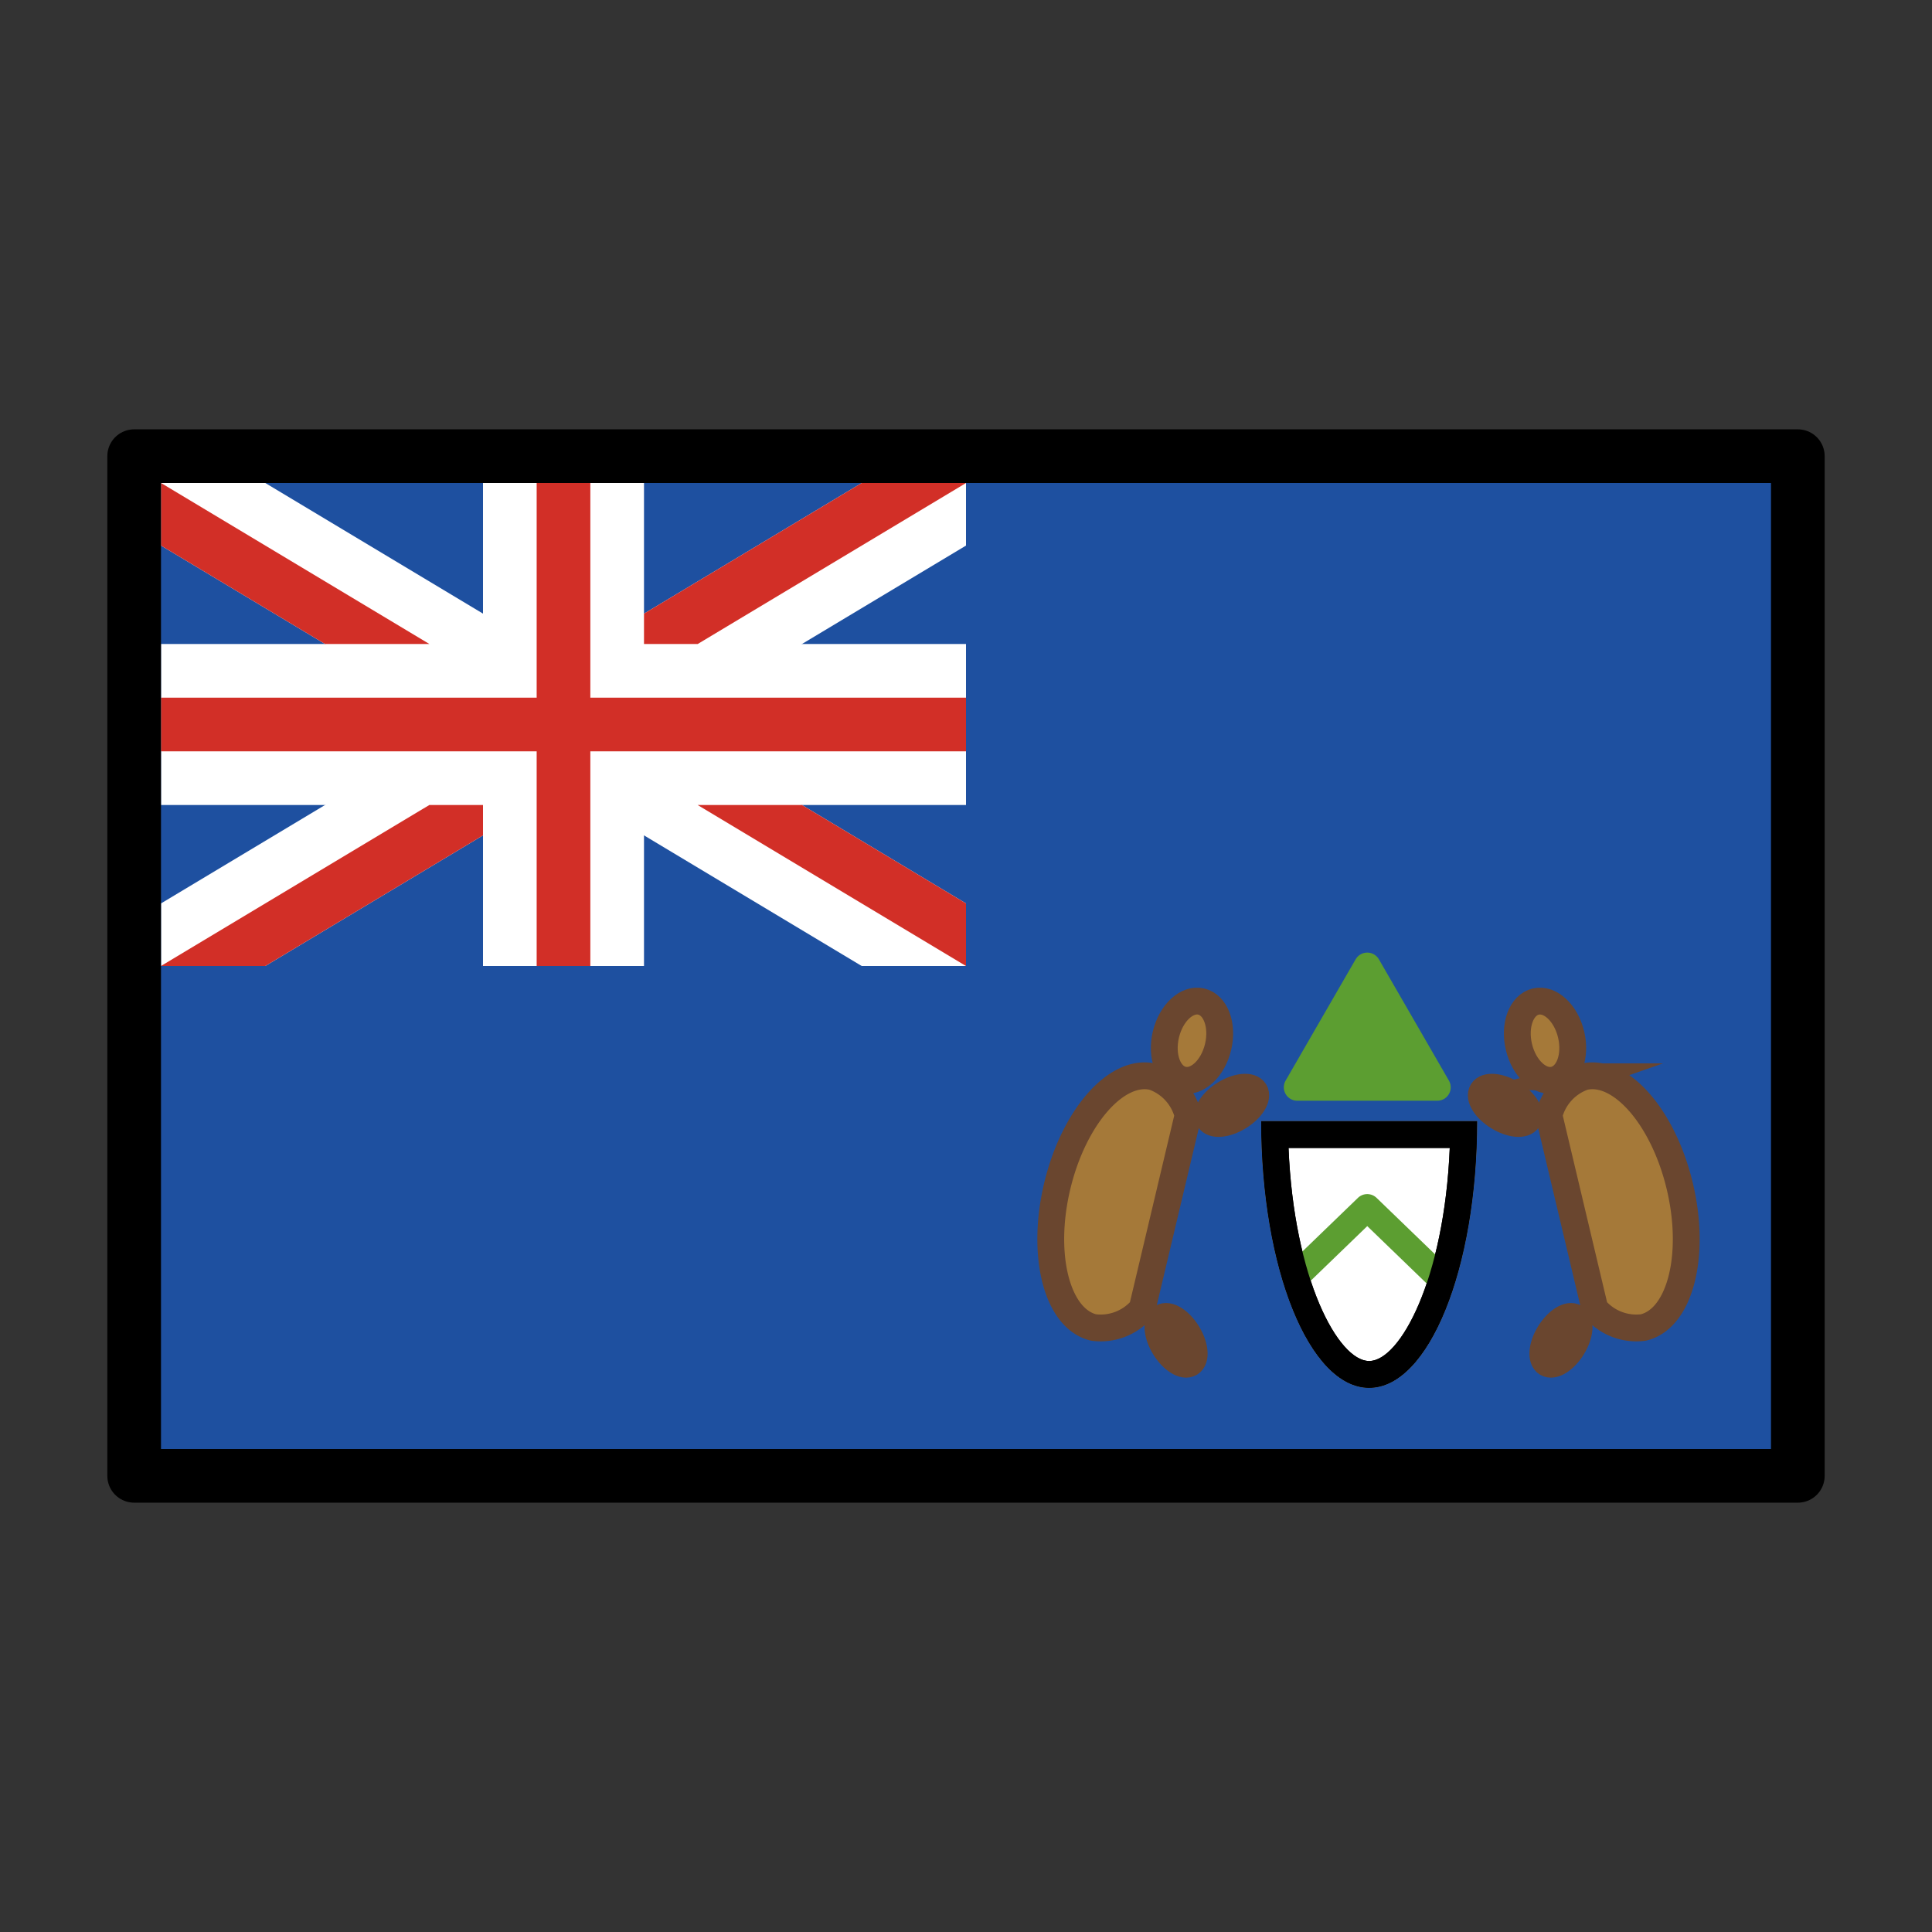
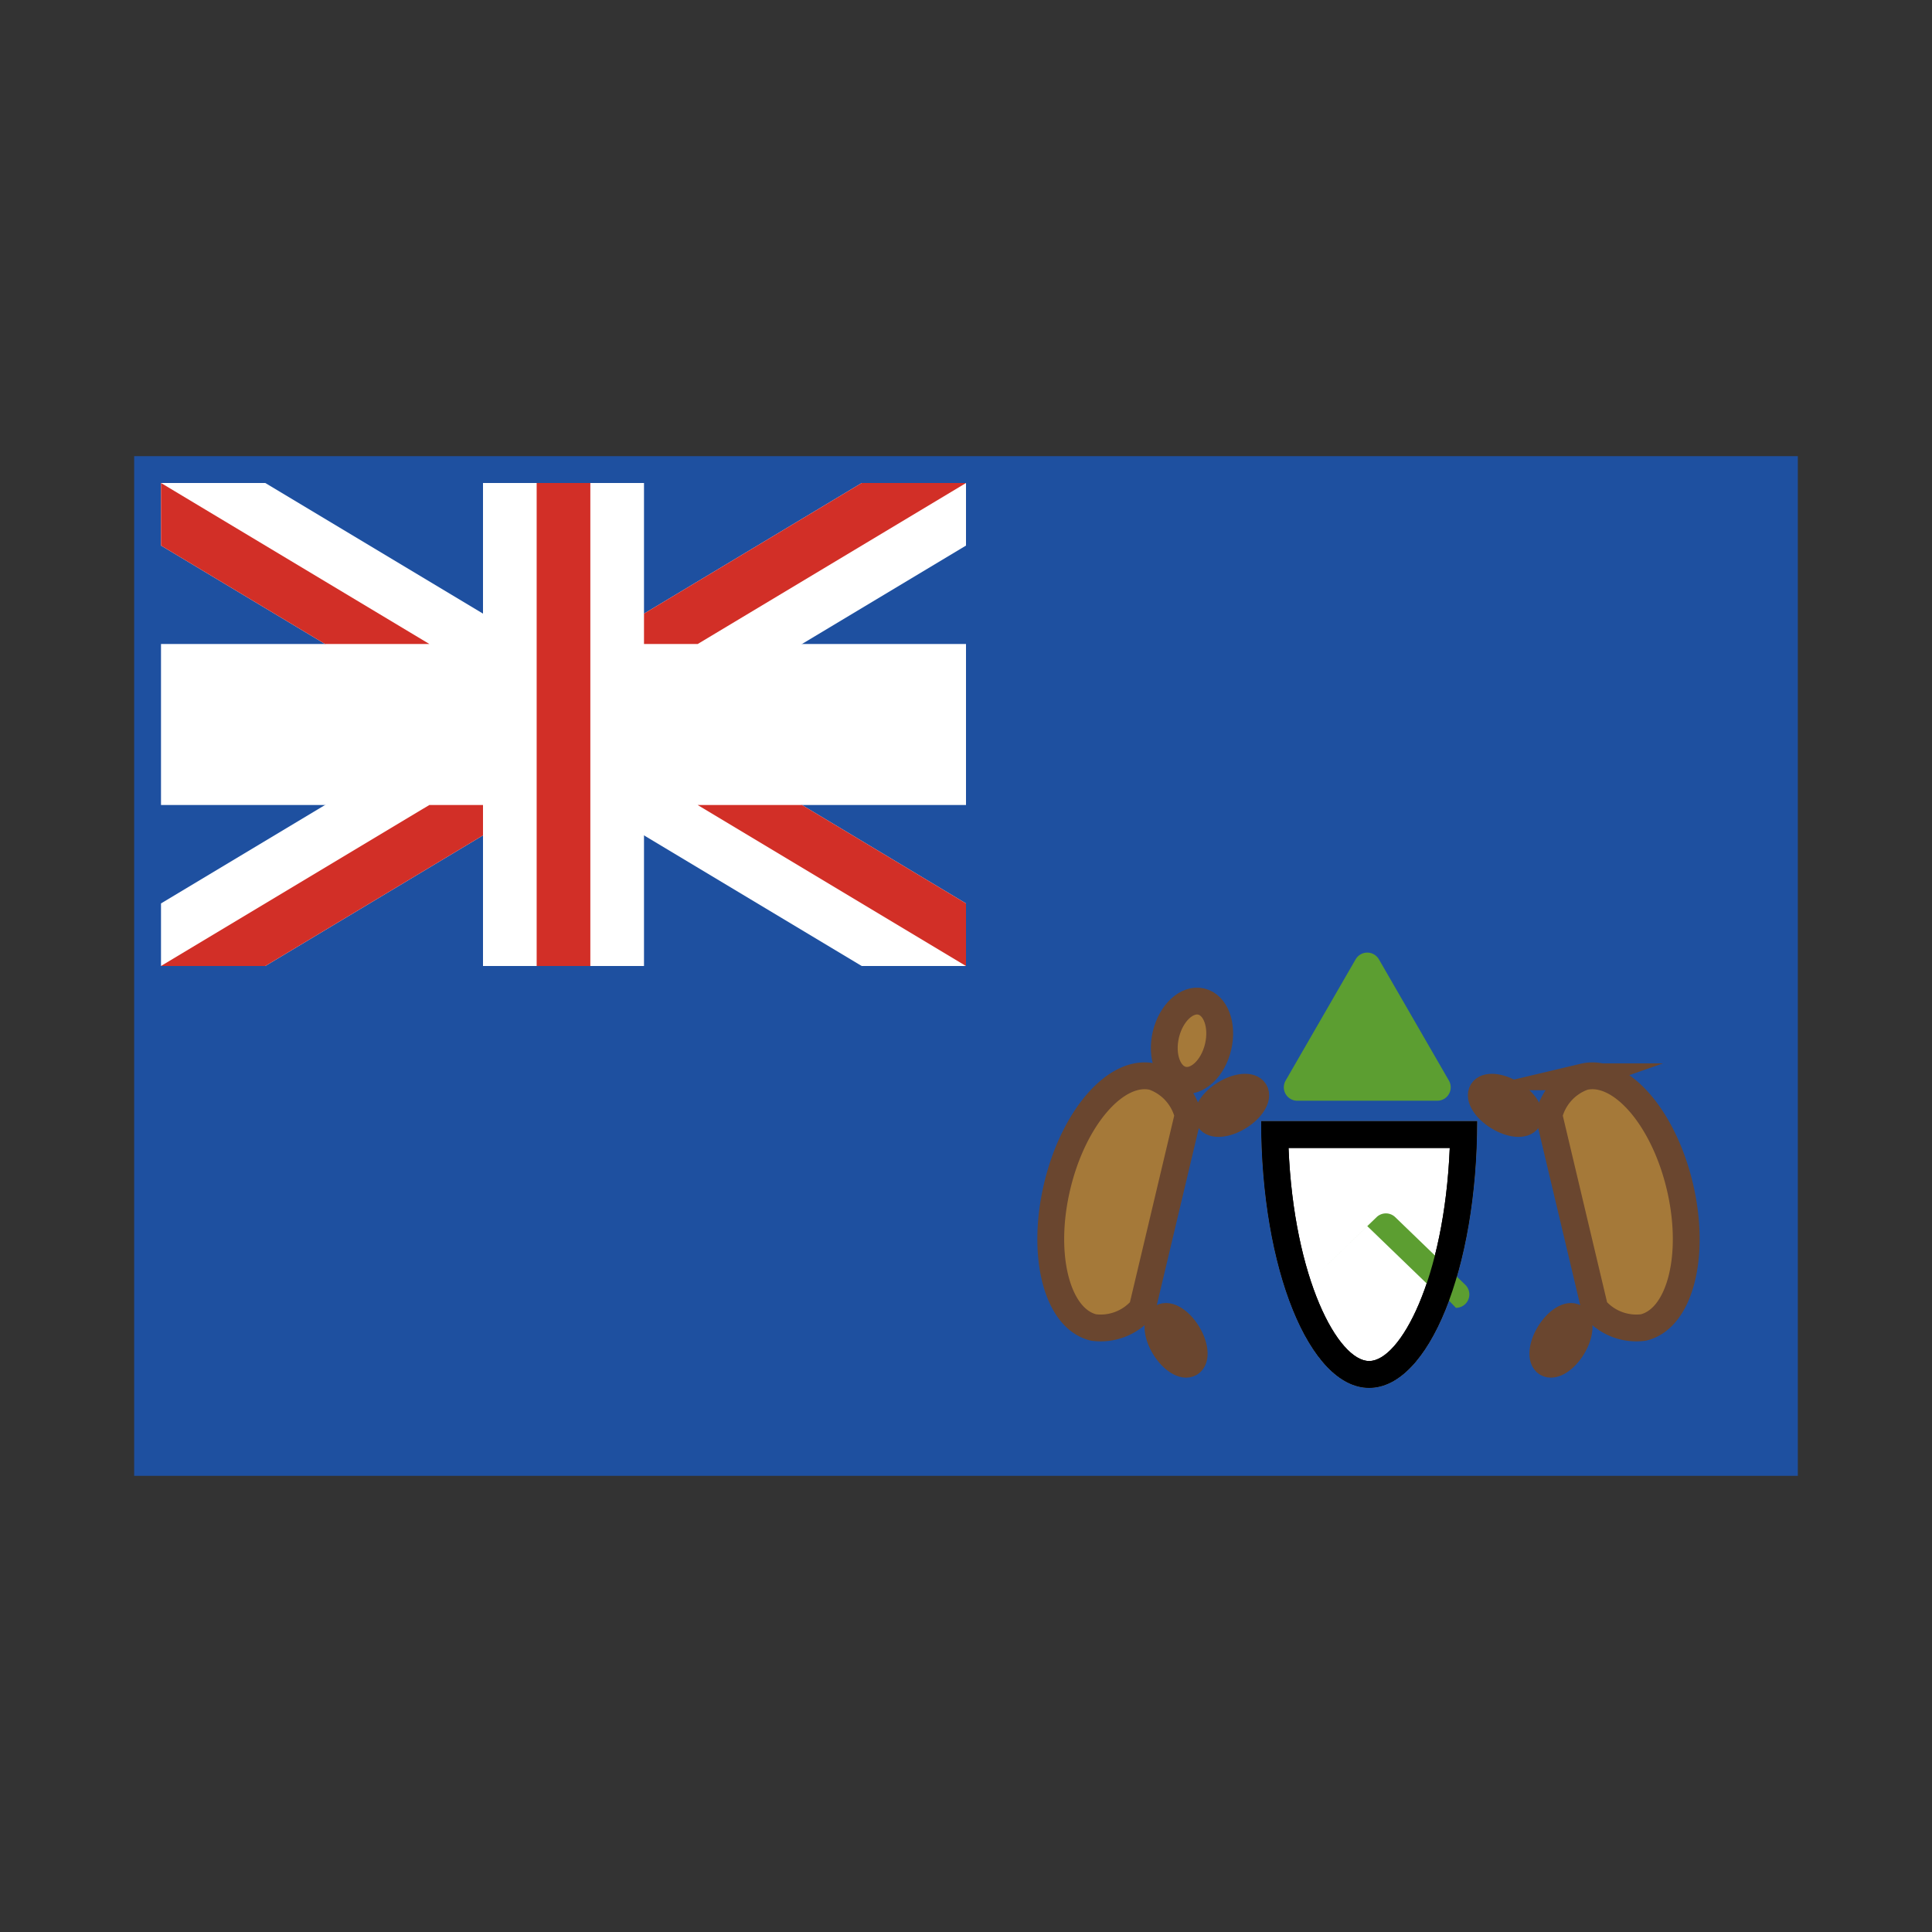
<svg xmlns="http://www.w3.org/2000/svg" id="emoji" viewBox="0 0 72 72">
  <rect x="0" y="0" width="72" height="72" fill="#333333" stroke="none" />
  <g id="color">
    <rect x="5" y="17" width="62" height="38" fill="#1e50a0" />
    <g>
      <polygon fill="#fff" points="9.887 18 6 18 6 20.332 32.113 36 36 36 36 33.668 9.887 18" />
      <polygon fill="#fff" points="36 20.332 36 18 32.113 18 6 33.668 6 36 9.887 36 36 20.332" />
      <rect x="6" y="24" width="30" height="6" fill="#fff" />
      <rect x="18" y="18" width="6" height="18" fill="#fff" />
      <rect x="20" y="18" width="2" height="18" fill="#d22f27" />
-       <rect x="6" y="26" width="30" height="2" fill="#d22f27" />
      <polygon fill="#d22f27" points="36 33.668 29.887 30 26 30 36 36 36 35.999 36 33.668" />
      <polygon fill="#d22f27" points="36 18 32.113 18 24 22.868 24 24 26.001 24 36 18.001 36 18" />
      <polygon fill="#d22f27" points="6 20.332 12.113 24 16.001 24 6.001 18 6 18.001 6 20.332" />
      <polygon fill="#d22f27" points="6 36 9.887 36 18 31.132 18 30 16 30 6 35.999 6 36" />
    </g>
    <polygon fill="#5c9e31" stroke="#5c9e31" stroke-linecap="round" stroke-linejoin="round" points="50.954 36 52.259 38.26 53.564 40.521 50.954 40.521 48.344 40.521 49.649 38.26 50.954 36" />
    <g>
      <path fill="#fff" d="M55.048,41.782c0,5.489-1.802,9.939-4.024,9.939S47,47.271,47,41.782Z" />
      <path d="M54.028,42.782c-.201,4.879-1.848,7.939-3.004,7.939s-2.803-3.06-3.004-7.939h6.008m1.02-1H47c0,5.489,1.802,9.939,4.024,9.939s4.024-4.45,4.024-9.939Z" />
    </g>
    <ellipse cx="45.906" cy="41.193" rx="1" ry="0.5" transform="translate(-14.787 30.215) rotate(-31.65)" fill="#a57939" stroke="#6a462f" stroke-miterlimit="10" />
    <ellipse cx="43.828" cy="49.95" rx="0.5" ry="1" transform="translate(-19.691 30.427) rotate(-31.65)" fill="#a57939" stroke="#6a462f" stroke-miterlimit="10" />
    <path fill="#a57939" stroke="#6a462f" stroke-miterlimit="10" d="M40.757,49.472c-1.363-.324-1.972-2.677-1.36-5.257s2.214-4.409,3.577-4.086a2.023,2.023,0,0,1,1.301,1.439l-1.709,7.202A2.023,2.023,0,0,1,40.757,49.472Z" />
    <ellipse cx="56.094" cy="41.193" rx="0.5" ry="1" transform="translate(-8.406 67.329) rotate(-58.35)" fill="#a57939" stroke="#6a462f" stroke-miterlimit="10" />
    <ellipse cx="58.172" cy="49.95" rx="1" ry="0.5" transform="translate(-14.873 73.26) rotate(-58.35)" fill="#a57939" stroke="#6a462f" stroke-miterlimit="10" />
    <path fill="#a57939" stroke="#6a462f" stroke-miterlimit="10" d="M61.243,49.472c1.363-.324,1.972-2.677,1.36-5.257s-2.214-4.409-3.577-4.086a2.023,2.023,0,0,0-1.301,1.439l1.709,7.202A2.023,2.023,0,0,0,61.243,49.472Z" />
-     <path fill="#5c9e31" d="M53.565,48.02a.501.501,0,0,1-.348-.141l-2.263-2.185L48.691,47.88a.5.5,0,0,1-.695-.719l2.61-2.52a.5.5,0,0,1,.695,0l2.61,2.52a.5.5,0,0,1-.348.859Z" />
+     <path fill="#5c9e31" d="M53.565,48.02a.501.501,0,0,1-.348-.141l-2.263-2.185L48.691,47.88l2.61-2.52a.5.5,0,0,1,.695,0l2.61,2.52a.5.5,0,0,1-.348.859Z" />
    <path d="M54.028,42.782c-.201,4.879-1.848,7.939-3.004,7.939s-2.803-3.06-3.004-7.939h6.008m1.02-1H47c0,5.489,1.802,9.939,4.024,9.939s4.024-4.45,4.024-9.939Z" />
-     <ellipse cx="57.578" cy="38.785" rx="1" ry="1.5" transform="translate(-7.399 14.343) rotate(-13.35)" fill="#a57939" stroke="#6a462f" stroke-miterlimit="10" />
    <ellipse cx="44.422" cy="38.785" rx="1.5" ry="1" transform="translate(-3.572 73.051) rotate(-76.65)" fill="#a57939" stroke="#6a462f" stroke-miterlimit="10" />
  </g>
  <g id="line">
-     <rect x="5" y="17" width="62" height="38" fill="none" stroke="#000" stroke-linecap="round" stroke-linejoin="round" stroke-width="2" />
-   </g>
+     </g>
</svg>